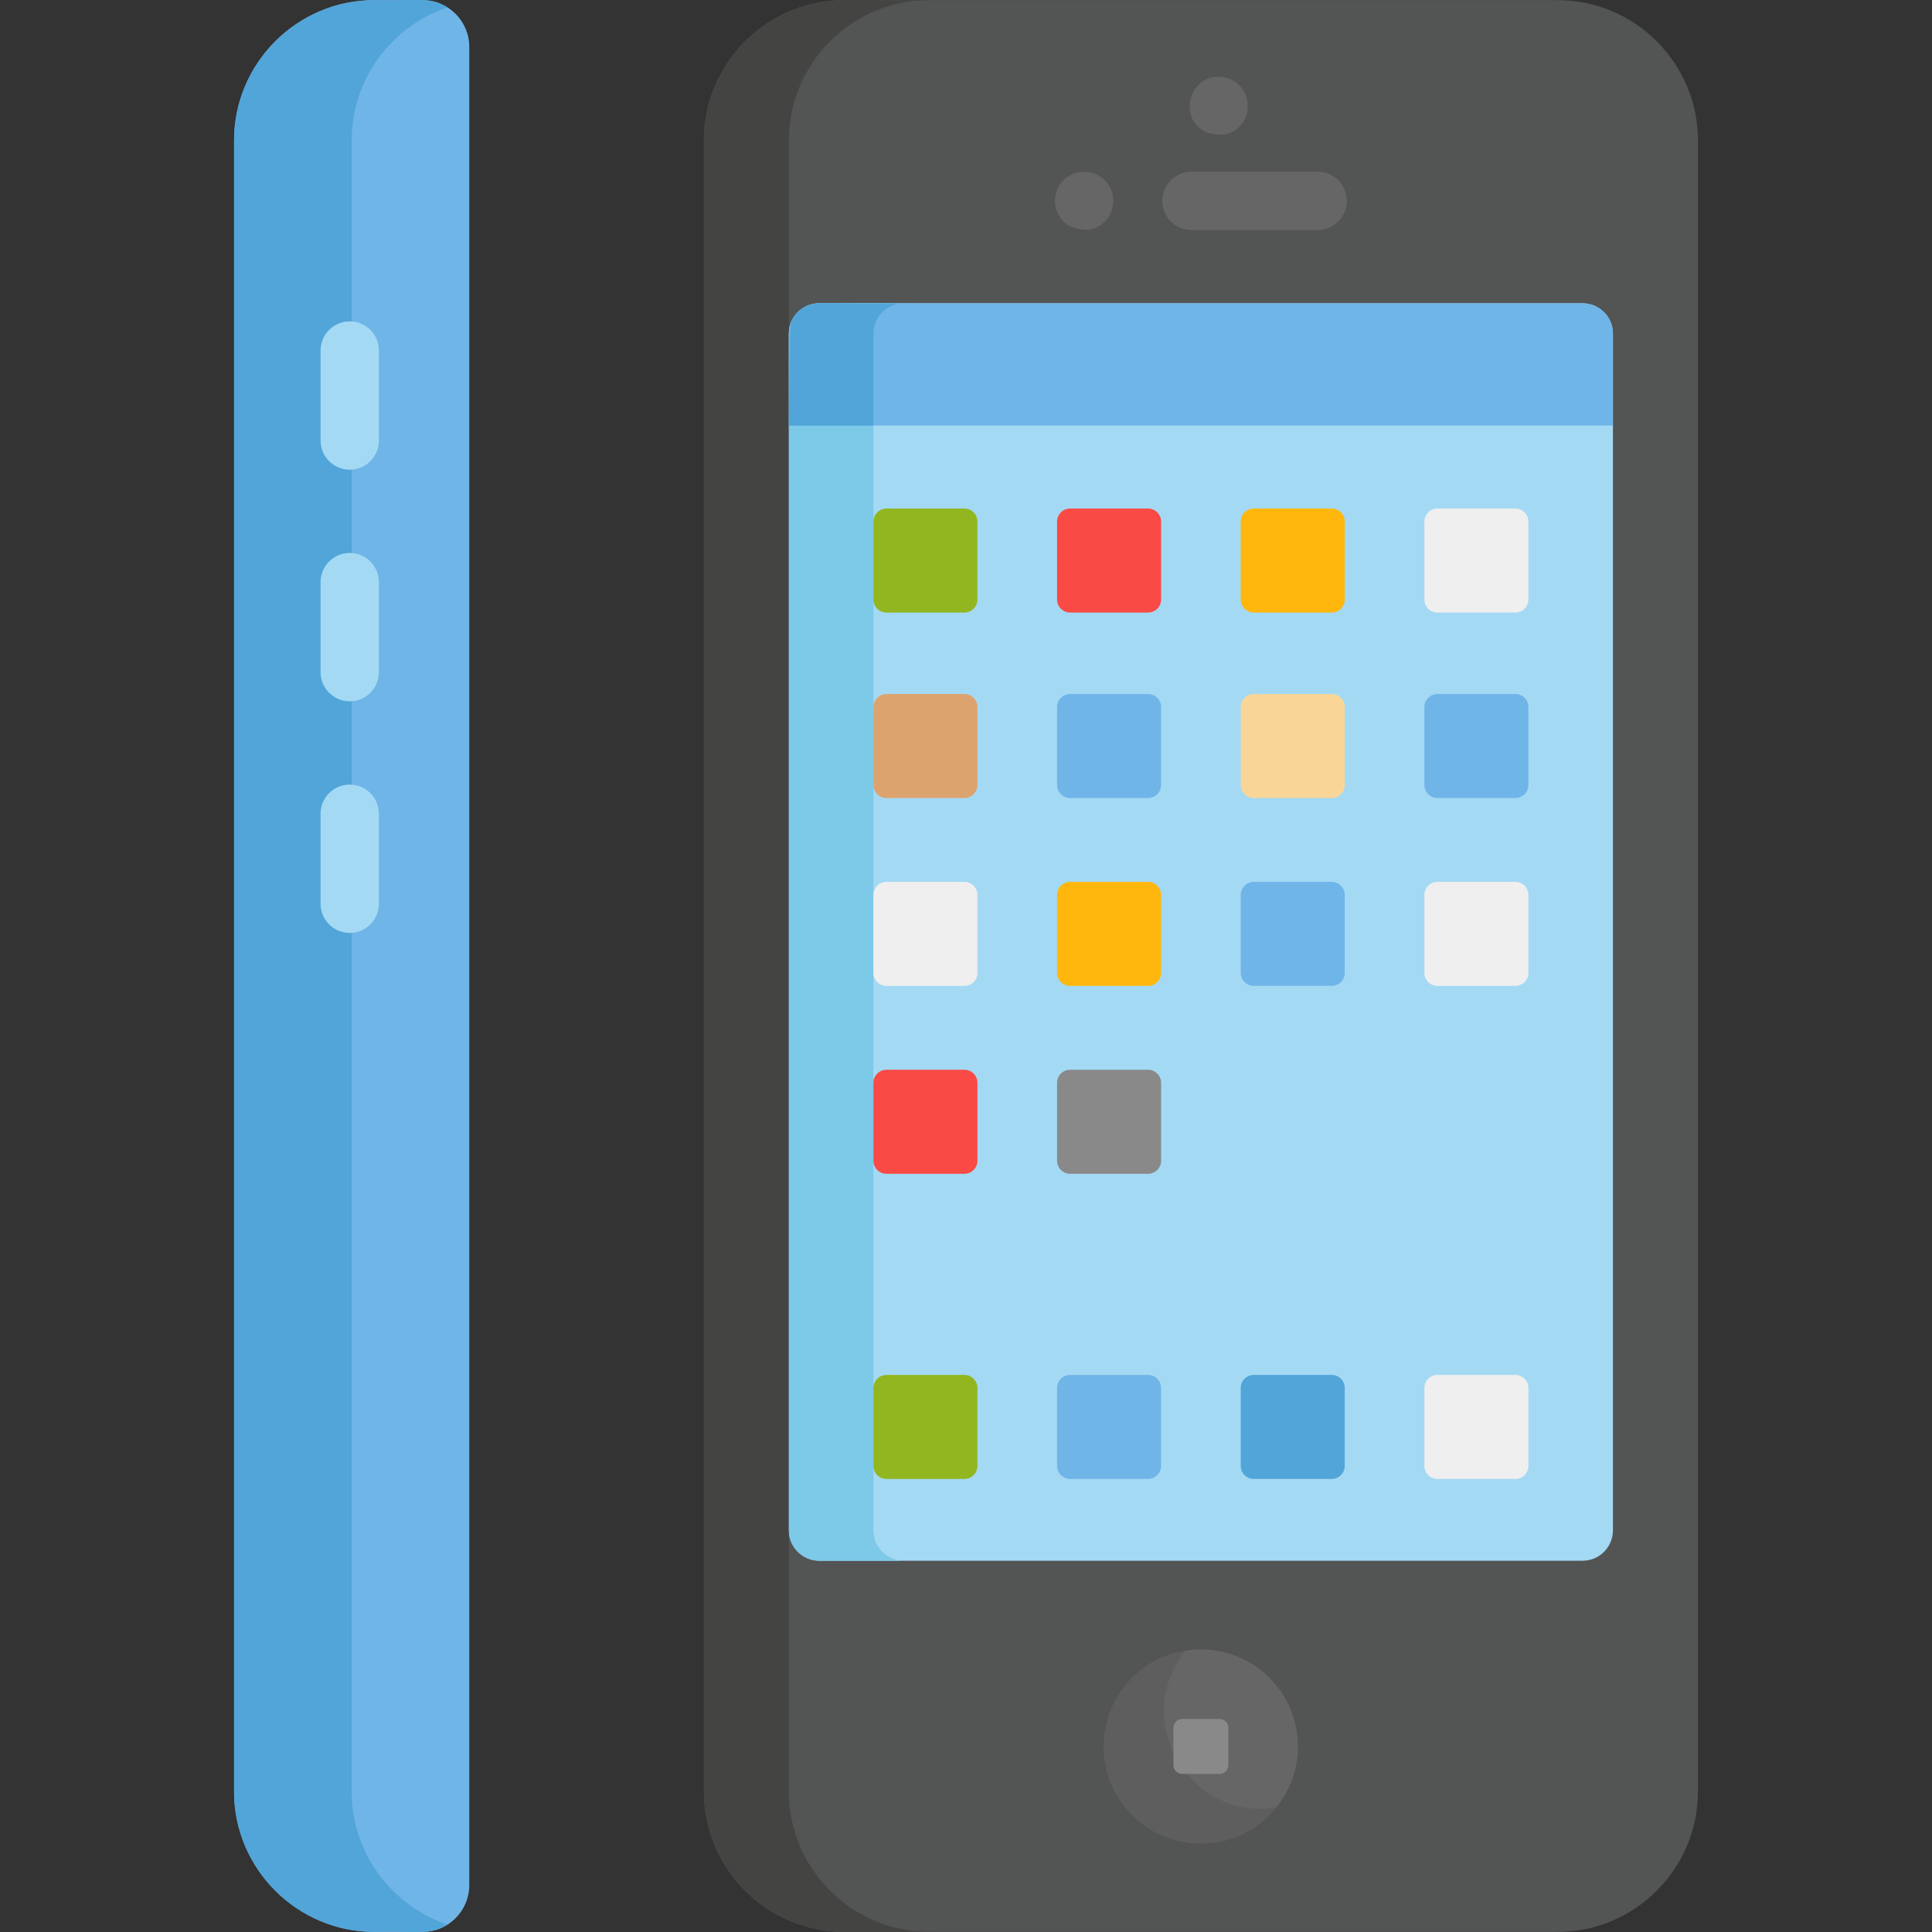
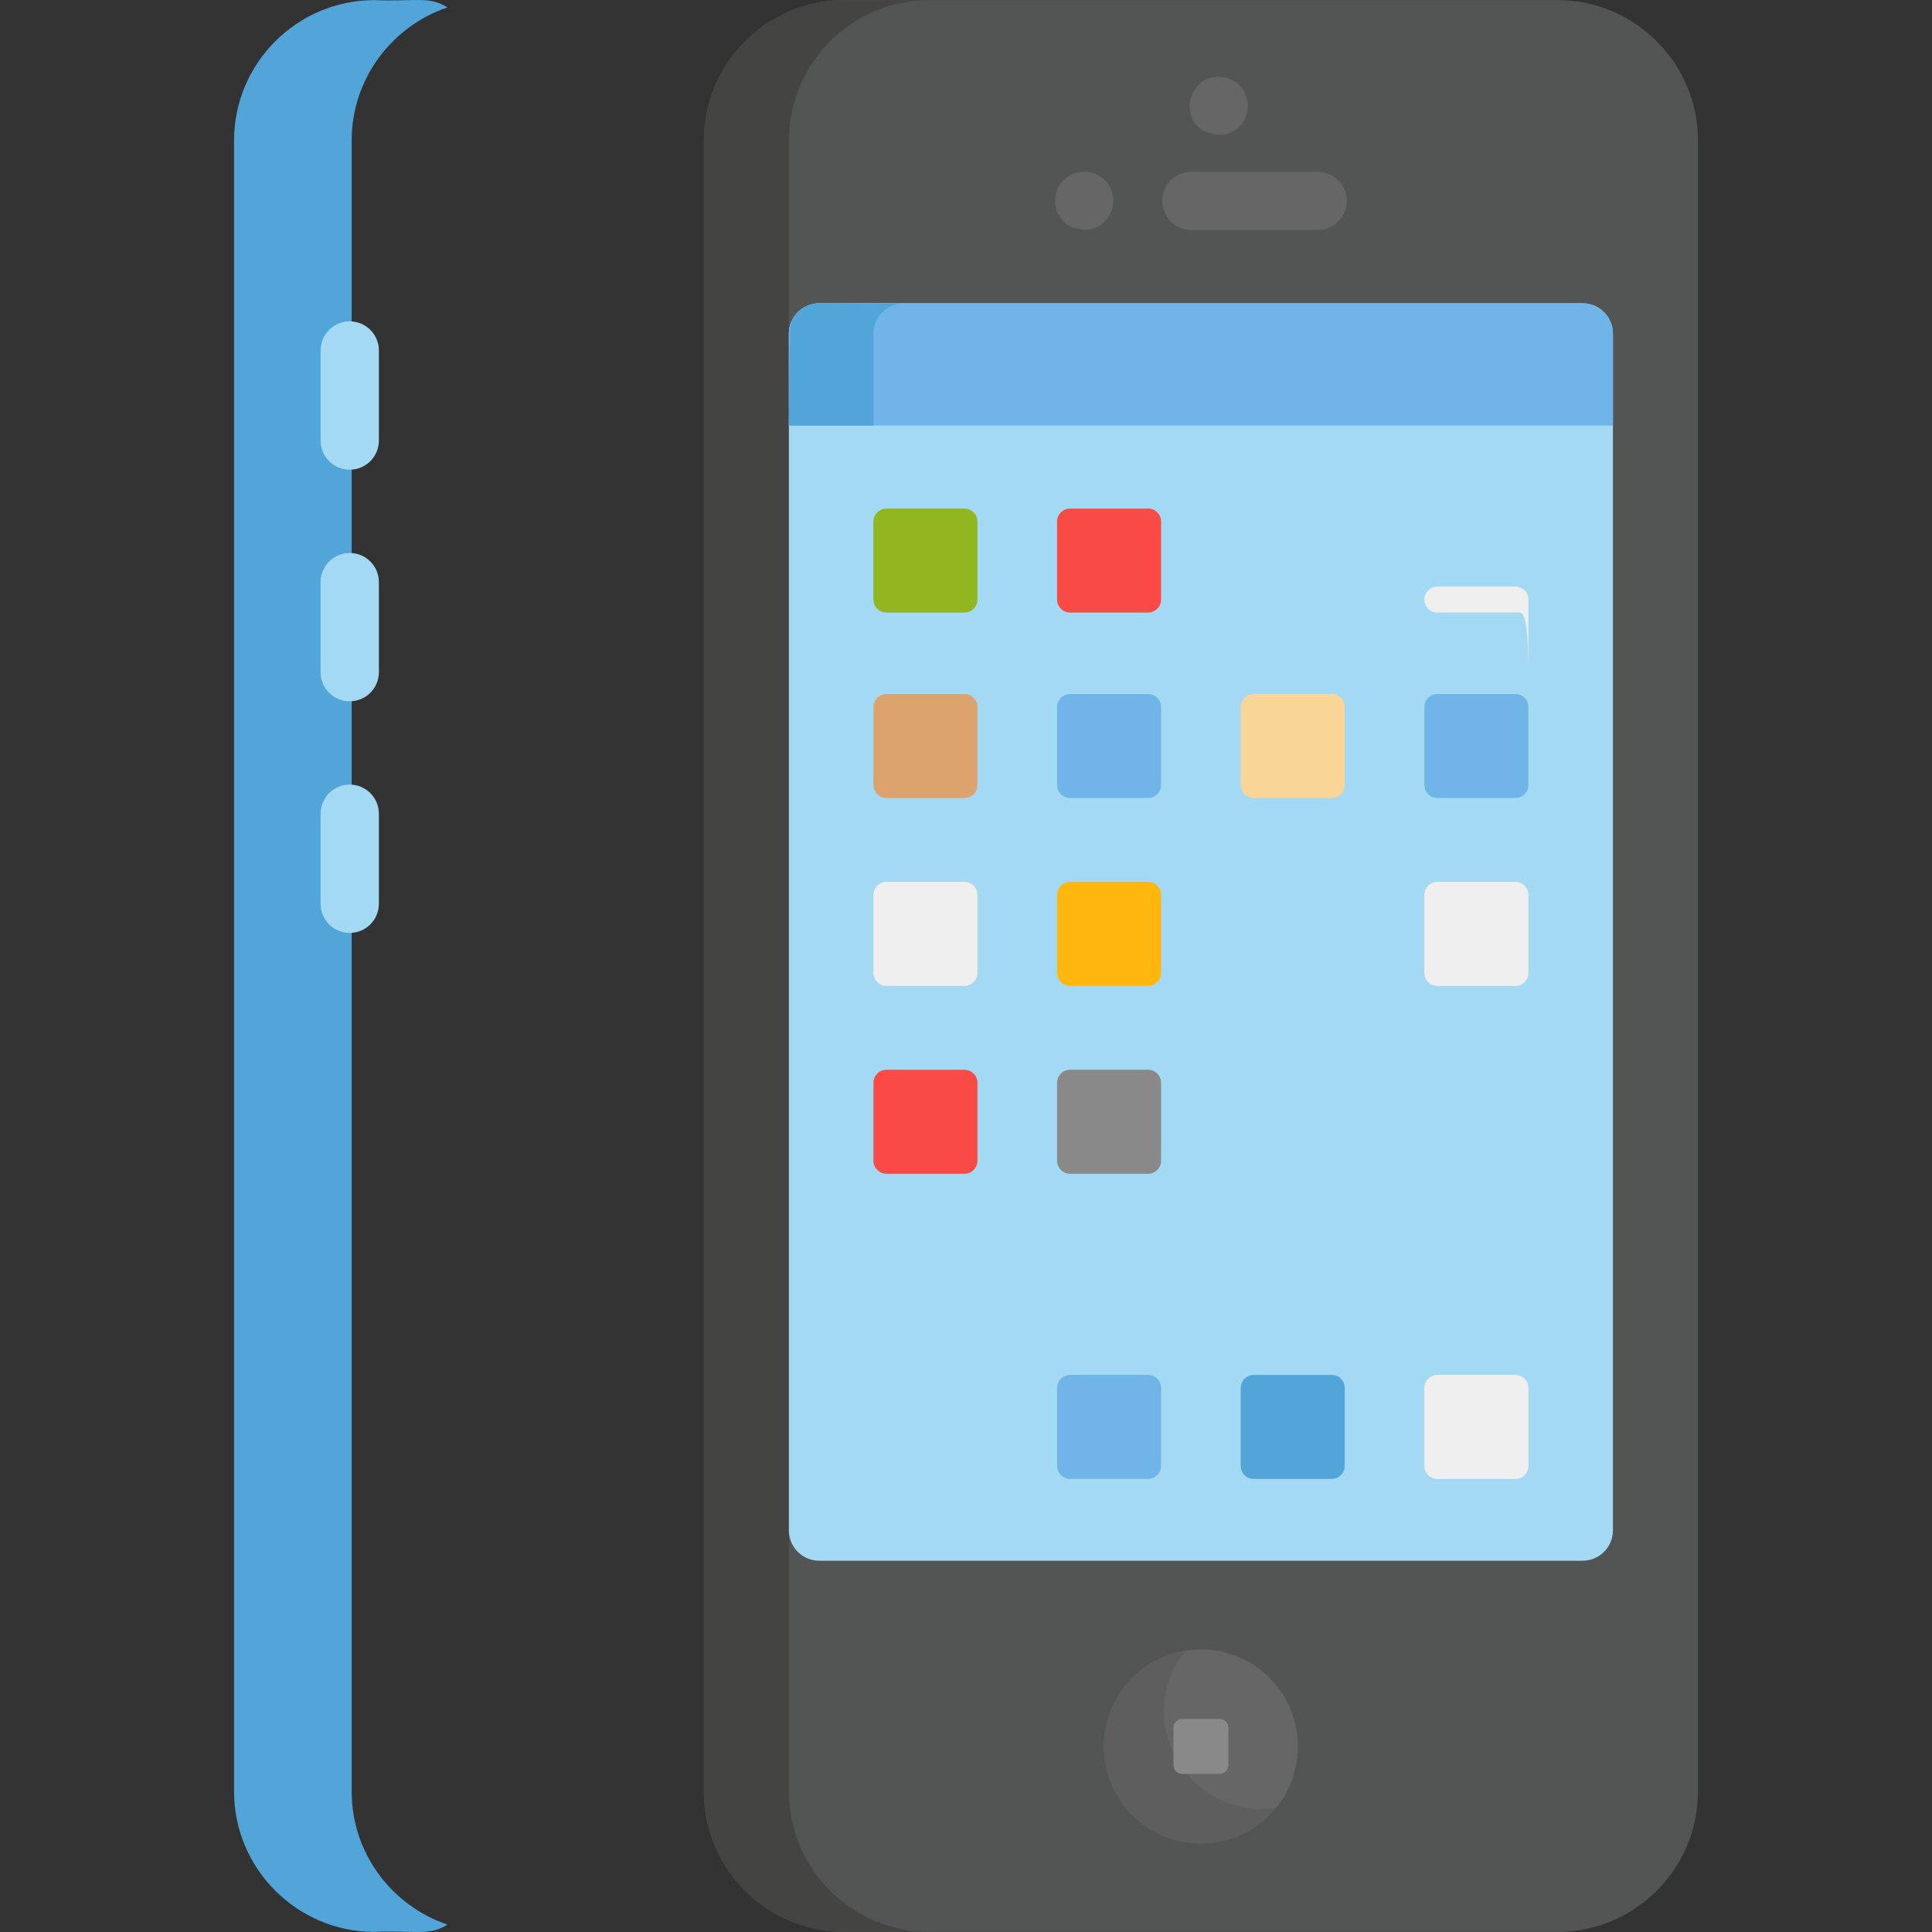
<svg xmlns="http://www.w3.org/2000/svg" version="1.1" id="Capa_1" x="0px" y="0px" viewBox="0 0 512 512" style="enable-background:new 0 0 512 512;" xml:space="preserve">
  <rect x="0" y="0" width="512" height="512" fill="#333333" stroke="none" />
-   <path style="fill:#70B5E8;" d="M124.362,499.609V12.395c0-6.799-5.563-12.361-12.361-12.361H99.19  c-20.438,0-37.16,16.722-37.16,37.16V474.81c0,20.438,16.722,37.16,37.16,37.16h12.811  C118.799,511.97,124.362,506.408,124.362,499.609z" />
  <path style="fill:#52A5D8;" d="M93.196,474.81V37.193c0-16.33,10.68-30.277,25.396-35.229c-4.866-3.093-8.65-1.491-19.402-1.931  c-20.438,0-37.16,16.722-37.16,37.16V474.81c0,20.438,16.722,37.16,37.16,37.16c10.838-0.444,14.547,1.155,19.402-1.931  C103.876,505.088,93.196,491.14,93.196,474.81z" />
  <path style="fill:#535454;" d="M412.81,511.97H223.696c-20.438,0-37.16-16.722-37.16-37.16V37.193  c0-20.438,16.722-37.16,37.16-37.16H412.81c20.438,0,37.16,16.722,37.16,37.16V474.81C449.97,495.248,433.248,511.97,412.81,511.97z  " />
  <path style="fill:#444443;" d="M209.06,474.81V37.193c0-20.438,16.722-37.16,37.16-37.16h-22.524  c-20.438,0-37.16,16.722-37.16,37.16V474.81c0,20.438,16.722,37.16,37.16,37.16h22.524C225.782,511.97,209.06,495.248,209.06,474.81  z" />
  <path style="fill:#A4D9F4;" d="M419.398,413.61H217.109c-4.445,0-8.048-3.603-8.048-8.048V88.42c0-4.445,3.603-8.048,8.048-8.048  h202.289c4.445,0,8.048,3.603,8.048,8.048v317.142C427.446,410.007,423.842,413.61,419.398,413.61z" />
-   <path style="fill:#7CC9E8;" d="M231.466,405.562V88.42c0-4.445,3.603-8.048,8.048-8.048h-22.405c-4.445,0-8.048,3.603-8.048,8.048  v317.142c0,4.445,3.603,8.048,8.048,8.048h22.405C235.069,413.61,231.466,410.007,231.466,405.562z" />
  <g>
    <path style="fill:#666666;" d="M349.198,60.961h-33.44c-4.267,0-7.726-3.459-7.726-7.726s3.459-7.726,7.726-7.726h33.44   c4.267,0,7.726,3.459,7.726,7.726C356.924,57.503,353.465,60.961,349.198,60.961z" />
    <path style="fill:#666666;" d="M283.023,59.656c-4.576-3.018-4.582-9.825,0-12.846c2.043-1.378,4.798-1.722,7.242-0.71   c7.171,3.018,5.856,13.328-1.453,14.71C287.86,61.007,284.655,60.755,283.023,59.656z" />
    <path style="fill:#666666;" d="M318.676,34.52c-6.841-4.495-2.552-15.723,5.799-13.999c8.259,1.715,8.247,13.442,0,15.153   C323.981,35.777,320.419,35.67,318.676,34.52z" />
  </g>
  <g>
    <path style="fill:#A4D9F4;" d="M92.681,124.472c-4.267,0-7.726-3.459-7.726-7.726V92.891c0-4.267,3.459-7.726,7.726-7.726   s7.726,3.459,7.726,7.726v23.855C100.407,121.013,96.948,124.472,92.681,124.472z" />
    <path style="fill:#A4D9F4;" d="M92.681,185.851c-4.267,0-7.726-3.459-7.726-7.726V154.27c0-4.267,3.459-7.726,7.726-7.726   s7.726,3.459,7.726,7.726v23.855C100.407,182.393,96.948,185.851,92.681,185.851z" />
    <path style="fill:#A4D9F4;" d="M92.681,247.23c-4.267,0-7.726-3.459-7.726-7.726v-23.855c0-4.267,3.459-7.726,7.726-7.726   s7.726,3.459,7.726,7.726v23.855C100.407,243.771,96.948,247.23,92.681,247.23z" />
  </g>
  <path style="fill:#70B5E8;" d="M209.06,88.42v24.363h218.385V88.42c0-4.445-3.603-8.048-8.048-8.048H217.109  C212.664,80.372,209.06,83.975,209.06,88.42z" />
  <path style="fill:#52A5D8;" d="M209.06,112.783h22.405V88.42c0-4.445,3.603-8.048,8.048-8.048  c-22.051,0.366-23.281-0.876-26.644,1.216c-1.365,0.849-2.374,1.969-3.066,3.47C209.312,86.126,209.295,87.951,209.06,112.783z" />
  <circle style="fill:#666666;" cx="318.25" cy="462.82" r="25.71" />
  <path style="fill:#5E5E5E;" d="M314.234,437.431c-17.726,2.801-27.292,22.582-18.247,38.249  c9.045,15.666,30.959,17.274,42.248,3.323C315.028,482.669,299.435,455.719,314.234,437.431z" />
  <path style="fill:#898989;" d="M323.222,470.102h-9.937c-1.269,0-2.308-1.039-2.308-2.308v-9.937c0-1.269,1.039-2.308,2.308-2.308  h9.937c1.269,0,2.308,1.039,2.308,2.308v9.937C325.53,469.063,324.491,470.102,323.222,470.102z" />
  <path style="fill:#F94A46;" d="M255.585,311.065h-20.674c-1.895,0-3.446-1.551-3.446-3.446v-20.674c0-1.895,1.55-3.446,3.446-3.446  h20.674c1.895,0,3.446,1.551,3.446,3.446v20.674C259.03,309.514,257.48,311.065,255.585,311.065z" />
  <path style="fill:#898989;" d="M304.255,311.065h-20.674c-1.895,0-3.446-1.551-3.446-3.446v-20.674c0-1.895,1.55-3.446,3.446-3.446  h20.674c1.895,0,3.446,1.551,3.446,3.446v20.674C307.7,309.514,306.15,311.065,304.255,311.065z" />
  <path style="fill:#92B620;" d="M255.585,162.337h-20.674c-1.895,0-3.446-1.551-3.446-3.446v-20.674c0-1.895,1.551-3.446,3.446-3.446  h20.674c1.895,0,3.446,1.551,3.446,3.446v20.674C259.03,160.786,257.48,162.337,255.585,162.337z" />
  <path style="fill:#F94A46;" d="M304.255,162.337h-20.674c-1.895,0-3.446-1.551-3.446-3.446v-20.674c0-1.895,1.551-3.446,3.446-3.446  h20.674c1.895,0,3.446,1.551,3.446,3.446v20.674C307.701,160.786,306.15,162.337,304.255,162.337z" />
-   <path style="fill:#FFB70D;" d="M352.925,162.337h-20.674c-1.895,0-3.446-1.551-3.446-3.446v-20.674c0-1.895,1.551-3.446,3.446-3.446  h20.674c1.895,0,3.446,1.551,3.446,3.446v20.674C356.371,160.786,354.82,162.337,352.925,162.337z" />
-   <path style="fill:#EFEFEF;" d="M401.595,162.337h-20.674c-1.895,0-3.446-1.551-3.446-3.446v-20.674c0-1.895,1.551-3.446,3.446-3.446  h20.674c1.895,0,3.446,1.551,3.446,3.446v20.674C405.041,160.786,403.49,162.337,401.595,162.337z" />
+   <path style="fill:#EFEFEF;" d="M401.595,162.337h-20.674c-1.895,0-3.446-1.551-3.446-3.446c0-1.895,1.551-3.446,3.446-3.446  h20.674c1.895,0,3.446,1.551,3.446,3.446v20.674C405.041,160.786,403.49,162.337,401.595,162.337z" />
  <path style="fill:#DDA36F;" d="M255.585,211.487h-20.674c-1.895,0-3.446-1.551-3.446-3.446v-20.674c0-1.895,1.551-3.446,3.446-3.446  h20.674c1.895,0,3.446,1.551,3.446,3.446v20.674C259.03,209.936,257.48,211.487,255.585,211.487z" />
  <path style="fill:#70B5E8;" d="M304.255,211.487h-20.674c-1.895,0-3.446-1.551-3.446-3.446v-20.674c0-1.895,1.551-3.446,3.446-3.446  h20.674c1.895,0,3.446,1.551,3.446,3.446v20.674C307.701,209.936,306.15,211.487,304.255,211.487z" />
  <path style="fill:#F9D698;" d="M352.925,211.487h-20.674c-1.895,0-3.446-1.551-3.446-3.446v-20.674c0-1.895,1.551-3.446,3.446-3.446  h20.674c1.895,0,3.446,1.551,3.446,3.446v20.674C356.371,209.936,354.82,211.487,352.925,211.487z" />
  <path style="fill:#70B5E8;" d="M401.595,211.487h-20.674c-1.895,0-3.446-1.551-3.446-3.446v-20.674c0-1.895,1.551-3.446,3.446-3.446  h20.674c1.895,0,3.446,1.551,3.446,3.446v20.674C405.041,209.936,403.49,211.487,401.595,211.487z" />
  <path style="fill:#EFEFEF;" d="M255.585,261.276h-20.674c-1.895,0-3.446-1.551-3.446-3.446v-20.674c0-1.895,1.551-3.446,3.446-3.446  h20.674c1.895,0,3.446,1.551,3.446,3.446v20.674C259.03,259.725,257.48,261.276,255.585,261.276z" />
  <path style="fill:#FFB70D;" d="M304.255,261.276h-20.674c-1.895,0-3.446-1.551-3.446-3.446v-20.674c0-1.895,1.551-3.446,3.446-3.446  h20.674c1.895,0,3.446,1.551,3.446,3.446v20.674C307.701,259.725,306.15,261.276,304.255,261.276z" />
-   <path style="fill:#70B5E8;" d="M352.925,261.276h-20.674c-1.895,0-3.446-1.551-3.446-3.446v-20.674c0-1.895,1.551-3.446,3.446-3.446  h20.674c1.895,0,3.446,1.551,3.446,3.446v20.674C356.371,259.725,354.82,261.276,352.925,261.276z" />
  <path style="fill:#EFEFEF;" d="M401.595,261.276h-20.674c-1.895,0-3.446-1.551-3.446-3.446v-20.674c0-1.895,1.551-3.446,3.446-3.446  h20.674c1.895,0,3.446,1.551,3.446,3.446v20.674C405.041,259.725,403.49,261.276,401.595,261.276z" />
-   <path style="fill:#92B620;" d="M255.585,391.936h-20.674c-1.895,0-3.446-1.55-3.446-3.446v-20.674c0-1.895,1.551-3.446,3.446-3.446  h20.674c1.895,0,3.446,1.551,3.446,3.446v20.674C259.03,390.385,257.48,391.936,255.585,391.936z" />
  <path style="fill:#70B5E8;" d="M304.255,391.936h-20.674c-1.895,0-3.446-1.55-3.446-3.446v-20.674c0-1.895,1.551-3.446,3.446-3.446  h20.674c1.895,0,3.446,1.551,3.446,3.446v20.674C307.7,390.385,306.15,391.936,304.255,391.936z" />
  <path style="fill:#52A5D8;" d="M352.925,391.936h-20.674c-1.895,0-3.446-1.55-3.446-3.446v-20.674c0-1.895,1.551-3.446,3.446-3.446  h20.674c1.895,0,3.446,1.551,3.446,3.446v20.674C356.37,390.385,354.82,391.936,352.925,391.936z" />
  <path style="fill:#EFEFEF;" d="M401.595,391.936h-20.674c-1.895,0-3.446-1.55-3.446-3.446v-20.674c0-1.895,1.55-3.446,3.446-3.446  h20.674c1.895,0,3.446,1.551,3.446,3.446v20.674C405.041,390.385,403.49,391.936,401.595,391.936z" />
  <g>
</g>
  <g>
</g>
  <g>
</g>
  <g>
</g>
  <g>
</g>
  <g>
</g>
  <g>
</g>
  <g>
</g>
  <g>
</g>
  <g>
</g>
  <g>
</g>
  <g>
</g>
  <g>
</g>
  <g>
</g>
  <g>
</g>
</svg>